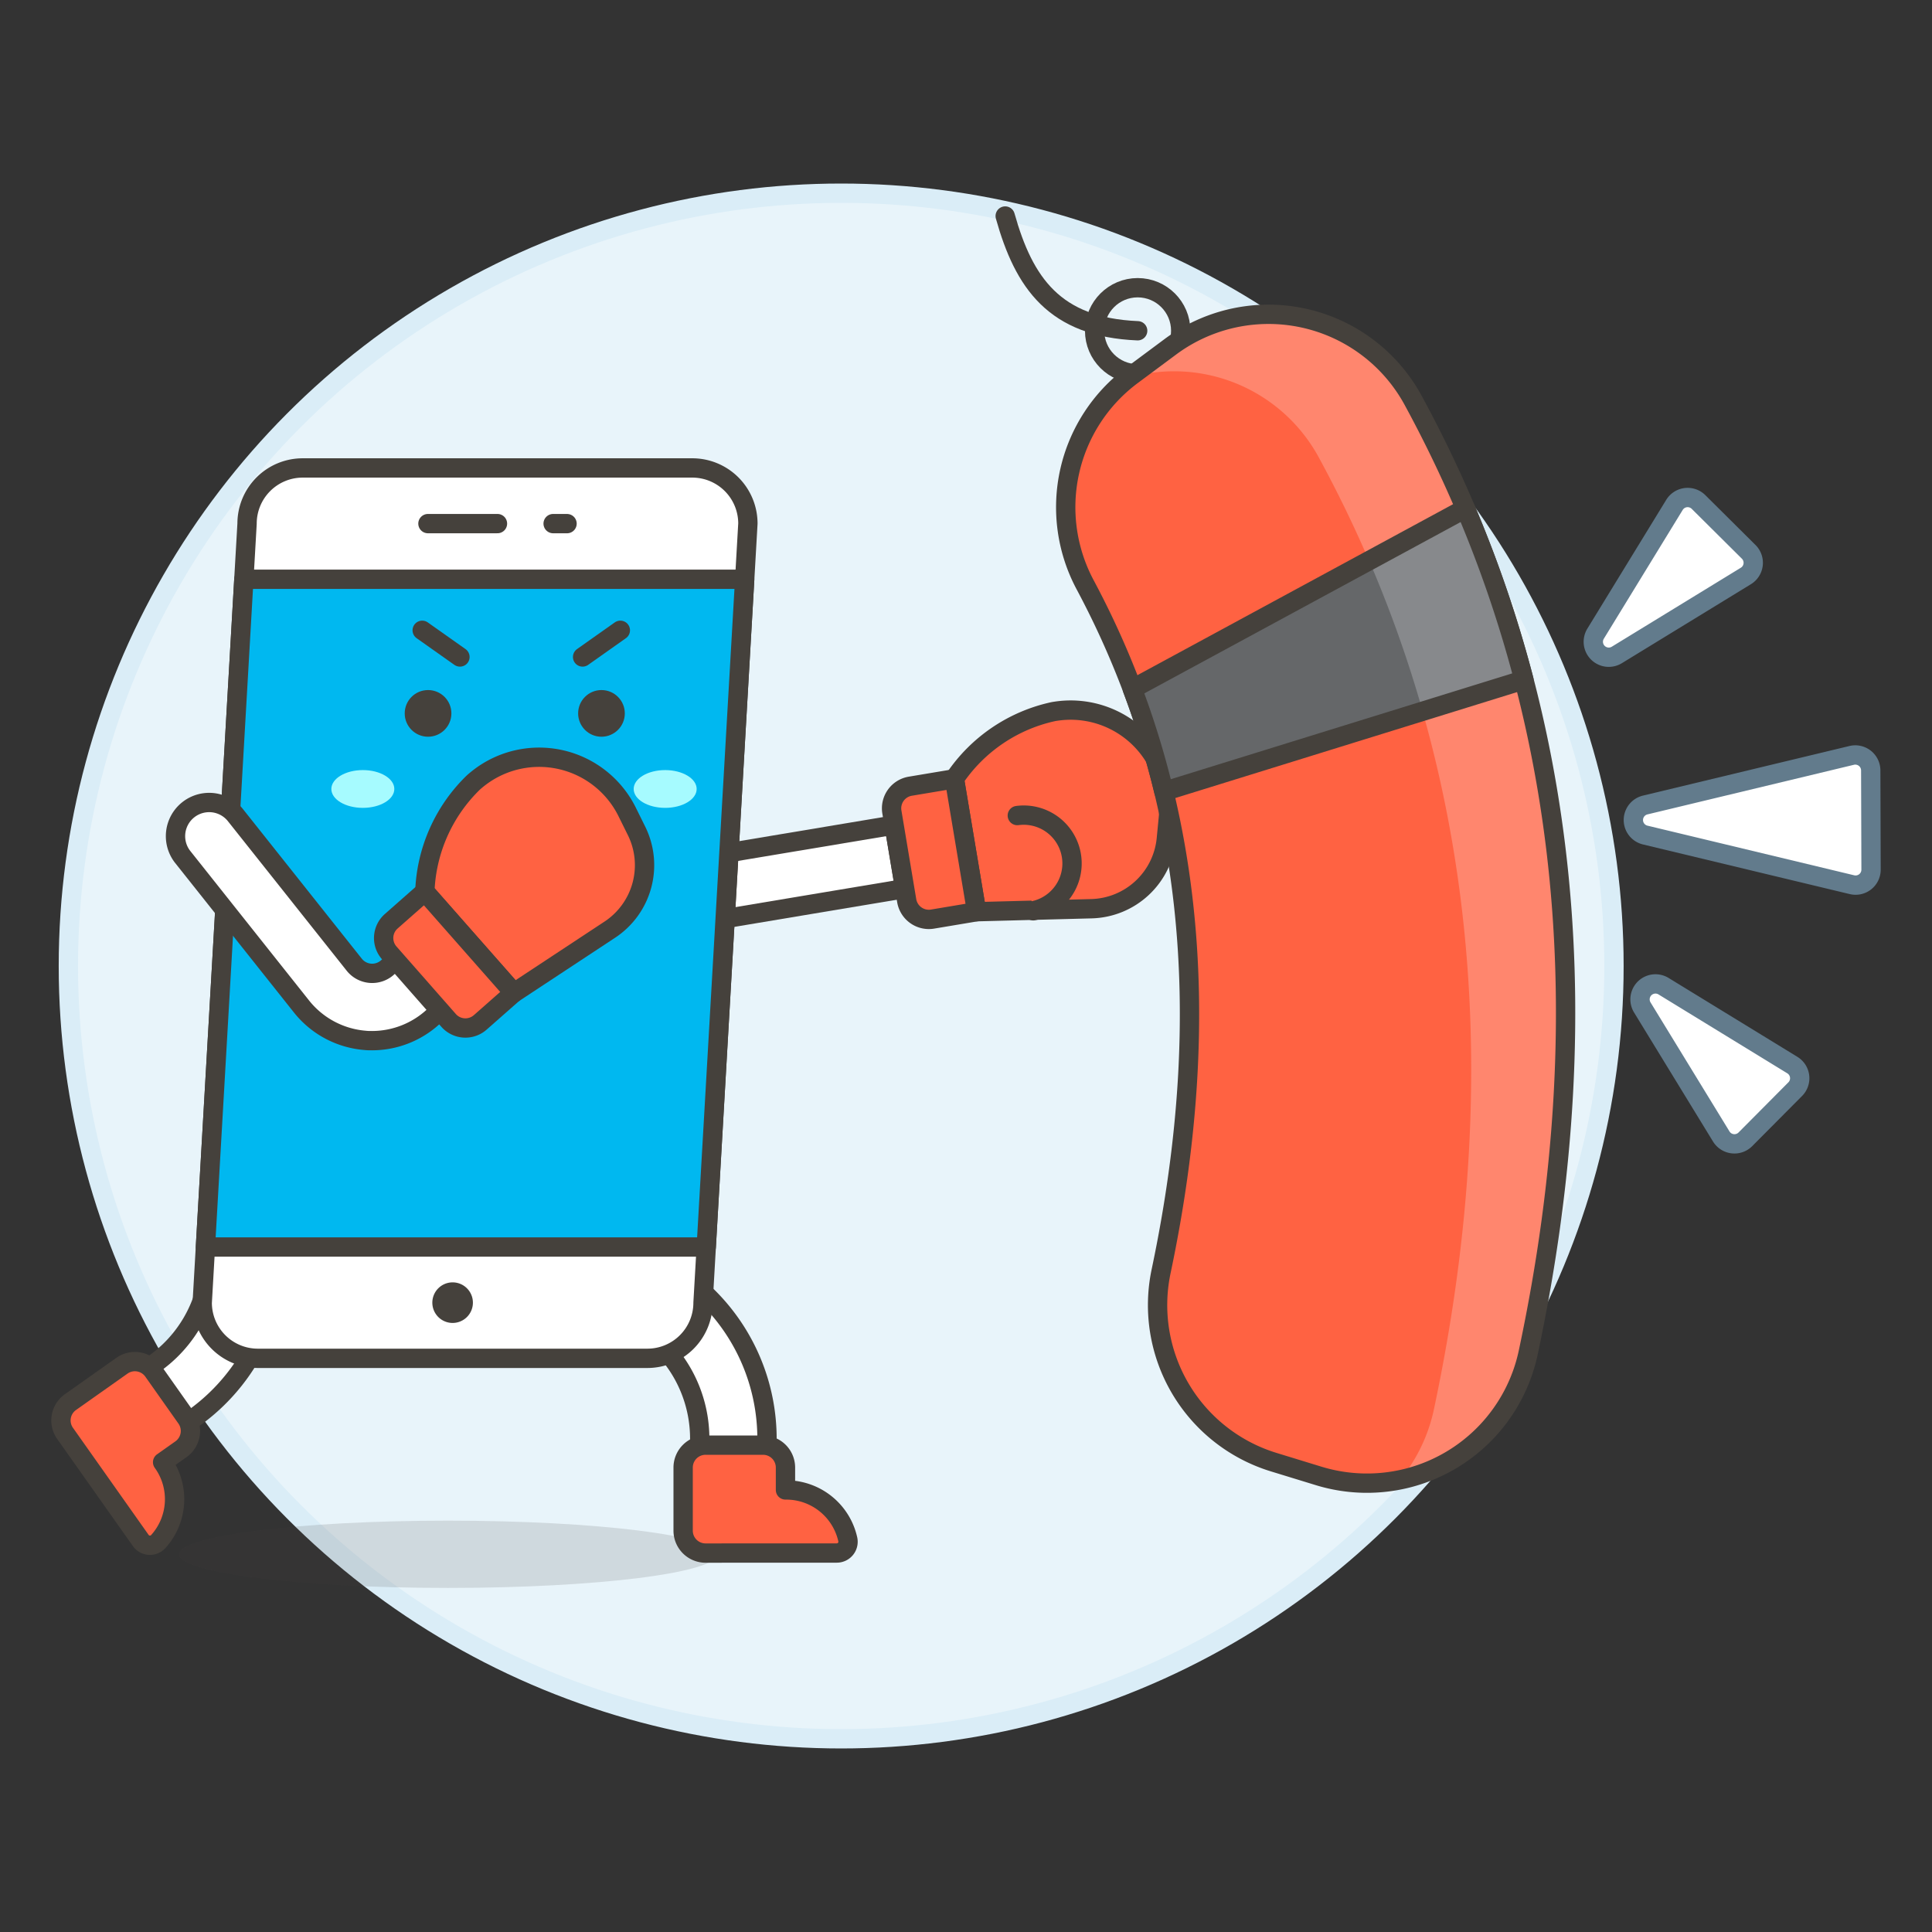
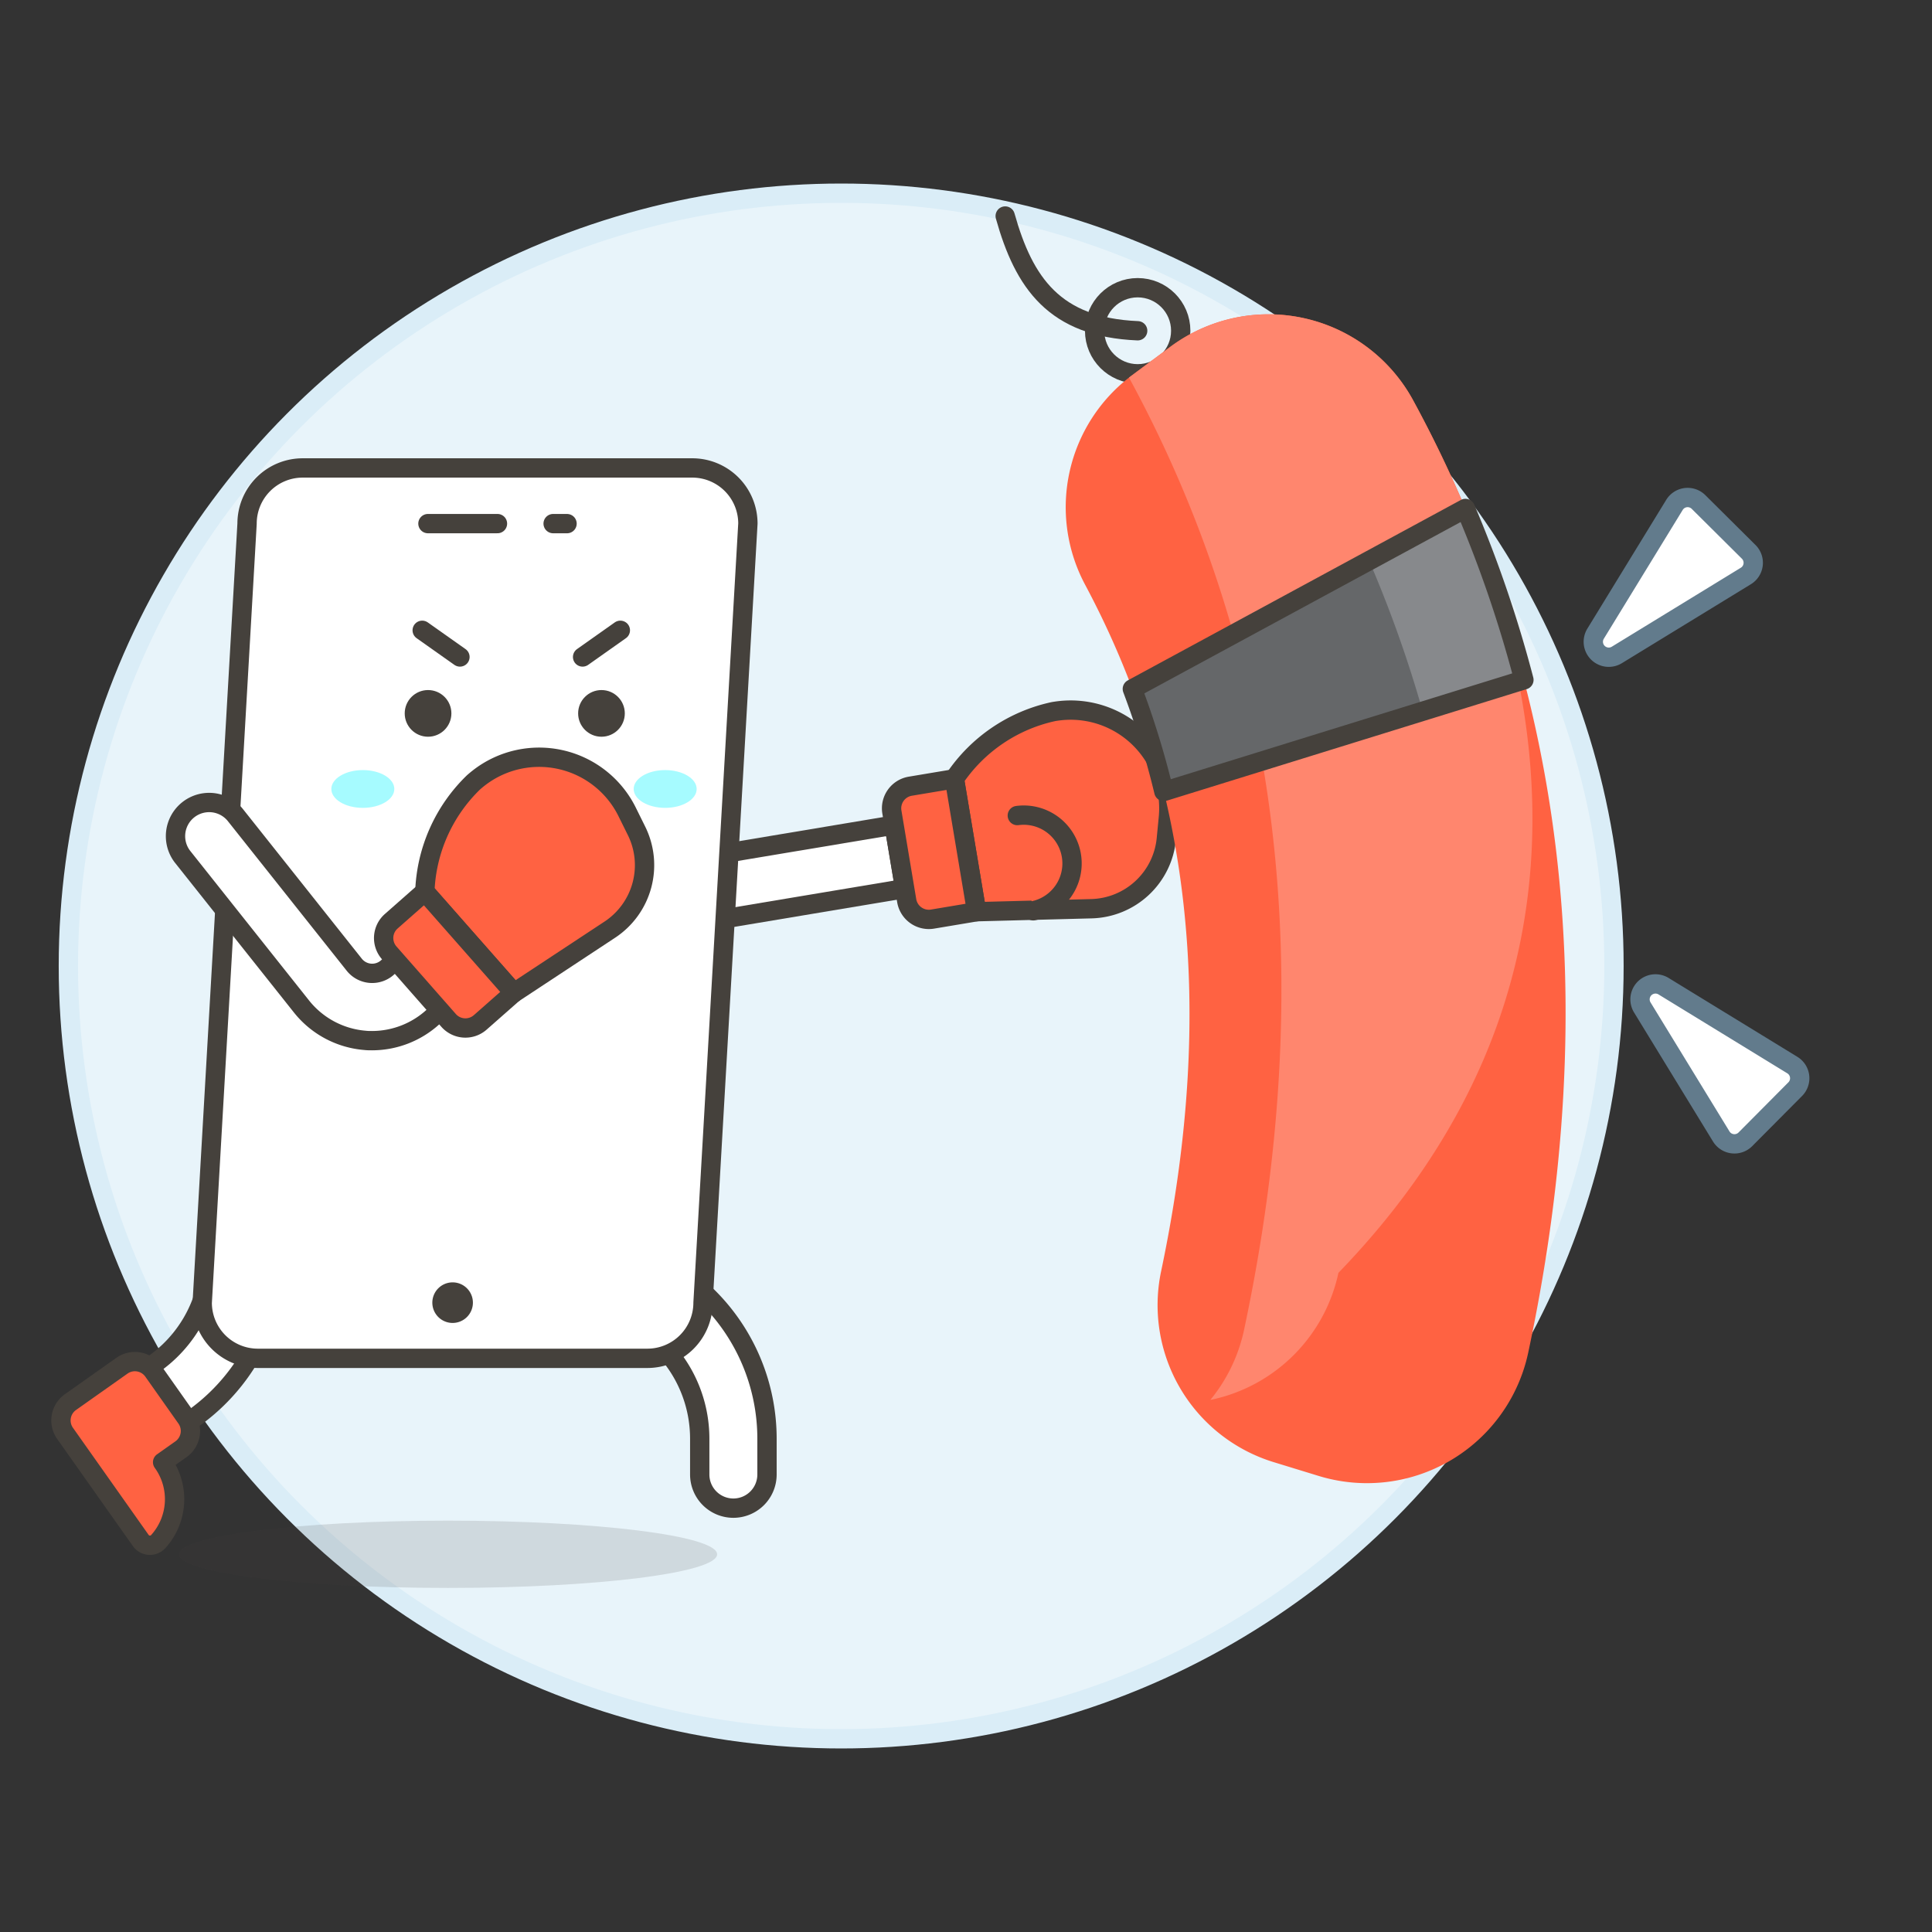
<svg xmlns="http://www.w3.org/2000/svg" viewBox="0 0 100 100">
  <rect x="0" y="0" width="100" height="100" fill="#333333" stroke="none" />
  <g class="nc-icon-wrapper">
    <defs />
    <circle class="a" cx="43.539" cy="50" r="40" fill="#e8f4fa" stroke="#daedf7" stroke-miterlimit="10" />
    <path class="b" d="M37.959 78.062a1.742 1.742 0 0 1-1.741-1.741v-1.862a6.852 6.852 0 0 0-6.844-6.845h-2.2a1.741 1.741 0 1 1 0-3.482h2.2A10.338 10.338 0 0 1 39.7 74.459v1.862a1.742 1.742 0 0 1-1.741 1.741z" fill="#fff" stroke="#45413c" stroke-linecap="round" stroke-linejoin="round" />
    <path class="b" d="M8.951 74.075A10.338 10.338 0 0 0 14.359 65v-1.866a1.742 1.742 0 0 0-3.483 0V65a6.85 6.85 0 0 1-3.584 6.017z" fill="#fff" stroke="#45413c" stroke-linecap="round" stroke-linejoin="round" />
    <path class="b" d="M35.133 44.568l11.144-1.864.55 3.29-11.144 1.864z" fill="#fff" stroke="#45413c" stroke-linecap="round" stroke-linejoin="round" />
    <ellipse class="c" cx="23.188" cy="80.45" rx="13.93" ry="1.741" fill="#45413c" opacity="0.15" />
    <path class="d" d="M50.55 47.19l5.944-.155a4 4 0 0 0 3.875-3.609l.106-1.1a5.082 5.082 0 0 0-5.616-5.541 6.108 6.108 0 0 0-.323.045 8.285 8.285 0 0 0-5.136 3.482z" stroke="#45413c" stroke-linecap="round" stroke-linejoin="round" fill="#ff6242" />
    <path class="d" d="M52.656 42.213a2.5 2.5 0 0 1 .824 4.929" stroke="#45413c" stroke-linecap="round" stroke-linejoin="round" fill="#ff6242" />
    <path class="d" d="M46.931 46.618a1.161 1.161 0 0 0 1.336.954l2.283-.382-1.15-6.878-2.283.382a1.161 1.161 0 0 0-.953 1.337z" stroke="#45413c" stroke-linecap="round" stroke-linejoin="round" fill="#ff6242" />
    <circle class="e" cx="58.886" cy="17.12" r="2.228" stroke="#45413c" stroke-linecap="round" stroke-linejoin="round" fill="none" />
    <path class="f" d="M79.1 70.013A8.533 8.533 0 0 1 68.274 76.4l-2.342-.718a8.5 8.5 0 0 1-5.829-9.9c2.847-13.52 1.549-25.242-3.935-35.512a8.513 8.513 0 0 1 2.421-10.842l1.987-1.477a8.518 8.518 0 0 1 12.571 2.776C81 35.175 83 51.687 79.1 70.013z" style="" fill="#ff6242" />
-     <path class="g" d="M73.147 20.727a8.52 8.52 0 0 0-12.571-2.776l-1.987 1.478c-.051.037-.1.076-.152.115a8.519 8.519 0 0 1 9.823 4.131c7.855 14.448 9.852 30.961 5.956 49.287a8.525 8.525 0 0 1-1.747 3.63 8.537 8.537 0 0 0 6.631-6.579C83 51.687 81 35.175 73.147 20.727z" style="" fill="#ff866e" />
-     <path class="e" d="M79.1 70.013A8.533 8.533 0 0 1 68.274 76.4l-2.342-.718a8.5 8.5 0 0 1-5.829-9.9c2.847-13.52 1.549-25.242-3.935-35.512a8.513 8.513 0 0 1 2.421-10.842l1.987-1.477a8.518 8.518 0 0 1 12.571 2.776C81 35.175 83 51.687 79.1 70.013z" stroke="#45413c" stroke-linecap="round" stroke-linejoin="round" fill="none" />
+     <path class="g" d="M73.147 20.727a8.52 8.52 0 0 0-12.571-2.776l-1.987 1.478c-.051.037-.1.076-.152.115c7.855 14.448 9.852 30.961 5.956 49.287a8.525 8.525 0 0 1-1.747 3.63 8.537 8.537 0 0 0 6.631-6.579C83 51.687 81 35.175 73.147 20.727z" style="" fill="#ff866e" />
    <path class="h" d="M75.849 26.319L58.61 35.658a44.753 44.753 0 0 1 1.631 5.309l18.636-5.777a63.651 63.651 0 0 0-3.028-8.871z" style="" fill="#656769" />
    <path class="i" d="M78.868 35.155c-.046-.175-.092-.35-.14-.525l-.007-.027q-.227-.837-.476-1.666v-.009c-.056-.185-.112-.37-.169-.553v-.014a63.541 63.541 0 0 0-2.22-6.042l-4.991 2.7a63.734 63.734 0 0 1 2.772 7.794l5.247-1.627z" style="" fill="#87898c" />
    <path class="e" d="M75.849 26.319L58.61 35.658a44.753 44.753 0 0 1 1.631 5.309l18.636-5.777a63.651 63.651 0 0 0-3.028-8.871z" stroke="#45413c" stroke-linecap="round" stroke-linejoin="round" fill="none" />
    <path class="e" d="M58.886 17.12c-4.314-.181-5.886-2.478-6.857-5.939" stroke="#45413c" stroke-linecap="round" stroke-linejoin="round" fill="none" />
    <g>
      <path class="j" d="M85.005 52.145a.8.8 0 0 1 1.1-1.1l6.663 4.081a.8.8 0 0 1 .151 1.25l-2.575 2.591a.8.8 0 0 1-1.254-.146z" fill="#fff" stroke-linecap="round" stroke-linejoin="round" stroke="#627b8c" />
      <path class="j" d="M83.687 33.9a.8.8 0 0 1-1.1-1.1l4.081-6.664a.8.8 0 0 1 1.25-.15l2.591 2.574a.8.8 0 0 1-.146 1.254z" fill="#fff" stroke-linecap="round" stroke-linejoin="round" stroke="#627b8c" />
-       <path class="j" d="M85.167 43.225a.8.8 0 0 1 0-1.561L95.839 39.1a.8.8 0 0 1 .99.777l.016 5.131a.8.8 0 0 1-.99.783z" fill="#fff" stroke-linecap="round" stroke-linejoin="round" stroke="#627b8c" />
    </g>
    <g>
      <path class="b" d="M36.389 67.426a2.882 2.882 0 0 1-2.88 2.881H13.347a2.879 2.879 0 0 1-2.88-2.88L12.788 27.1a2.88 2.88 0 0 1 2.88-2.879h20.163a2.879 2.879 0 0 1 2.88 2.88z" fill="#fff" stroke="#45413c" stroke-linecap="round" stroke-linejoin="round" />
-       <path class="k" d="M10.632 64.546h25.923l1.99-34.563H12.622l-1.99 34.563z" stroke="#45413c" stroke-linecap="round" stroke-linejoin="round" fill="#00b8f0" />
      <path class="e" d="M22.15 27.102h3.599" stroke="#45413c" stroke-linecap="round" stroke-linejoin="round" fill="none" />
      <path class="e" d="M28.63 27.102l.72.001" stroke="#45413c" stroke-linecap="round" stroke-linejoin="round" fill="none" />
      <path class="l" d="M24.17 66.683a1.05 1.05 0 1 1-1.485 0 1.049 1.049 0 0 1 1.485 0z" style="" fill="#45413c" />
    </g>
    <g>
      <path class="m" d="M36.059 40.837c0 .541-.73.978-1.63.978s-1.63-.437-1.63-.978.73-.978 1.63-.978 1.63.441 1.63.978z" style="" fill="#a6fbff" />
      <path class="m" d="M17.15 40.837c0 .541.729.978 1.63.978s1.63-.437 1.63-.978-.73-.978-1.63-.978-1.63.441-1.63.978z" style="" fill="#a6fbff" />
      <circle class="l" cx="22.156" cy="36.925" r="1.208" style="" fill="#45413c" />
      <circle class="l" cx="31.132" cy="36.925" r="1.208" style="" fill="#45413c" />
    </g>
    <path class="e" d="M32.109 32.624l-1.954 1.381" stroke="#45413c" stroke-linecap="round" stroke-linejoin="round" fill="none" />
    <path class="e" d="M21.853 32.624l1.954 1.381" stroke="#45413c" stroke-linecap="round" stroke-linejoin="round" fill="none" />
-     <path class="d" d="M43.313 80.384a.582.582 0 0 0 .568-.706 3.267 3.267 0 0 0-3.189-2.559h-.036v-1.161a1.161 1.161 0 0 0-1.161-1.158H36.52a1.161 1.161 0 0 0-1.161 1.161v3.265a1.161 1.161 0 0 0 1.161 1.161z" stroke="#45413c" stroke-linecap="round" stroke-linejoin="round" fill="#ff6242" />
    <path class="d" d="M7.288 79.739a.582.582 0 0 0 .9.056 3.267 3.267 0 0 0 .25-4.081l-.021-.03.948-.67a1.161 1.161 0 0 0 .282-1.614L7.93 70.967a1.161 1.161 0 0 0-1.618-.278l-2.666 1.884a1.161 1.161 0 0 0-.278 1.618z" stroke="#45413c" stroke-linecap="round" stroke-linejoin="round" fill="#ff6242" />
    <path class="b" d="M19.258 53.864c-.119 0-.238 0-.358-.014a4.687 4.687 0 0 1-3.291-1.75l-6.17-7.767a1.742 1.742 0 0 1 2.727-2.167l6.17 7.767a1.185 1.185 0 0 0 1.73.135l2.582-2.368A1.741 1.741 0 0 1 25 50.262l-2.583 2.372a4.689 4.689 0 0 1-3.159 1.23z" fill="#fff" stroke="#45413c" stroke-linecap="round" stroke-linejoin="round" />
    <g>
      <path class="d" d="M26.6 51.391l4.964-3.272a4 4 0 0 0 1.384-5.111l-.489-.988a5.082 5.082 0 0 0-7.695-1.738 6.173 6.173 0 0 0-.251.209 8.286 8.286 0 0 0-2.523 5.667z" stroke="#45413c" stroke-linecap="round" stroke-linejoin="round" fill="#ff6242" />
      <path class="d" d="M23.22 52.817a1.161 1.161 0 0 0 1.639.1l1.737-1.53-4.61-5.233-1.737 1.531a1.16 1.16 0 0 0-.1 1.638z" stroke="#45413c" stroke-linecap="round" stroke-linejoin="round" fill="#ff6242" />
    </g>
  </g>
</svg>